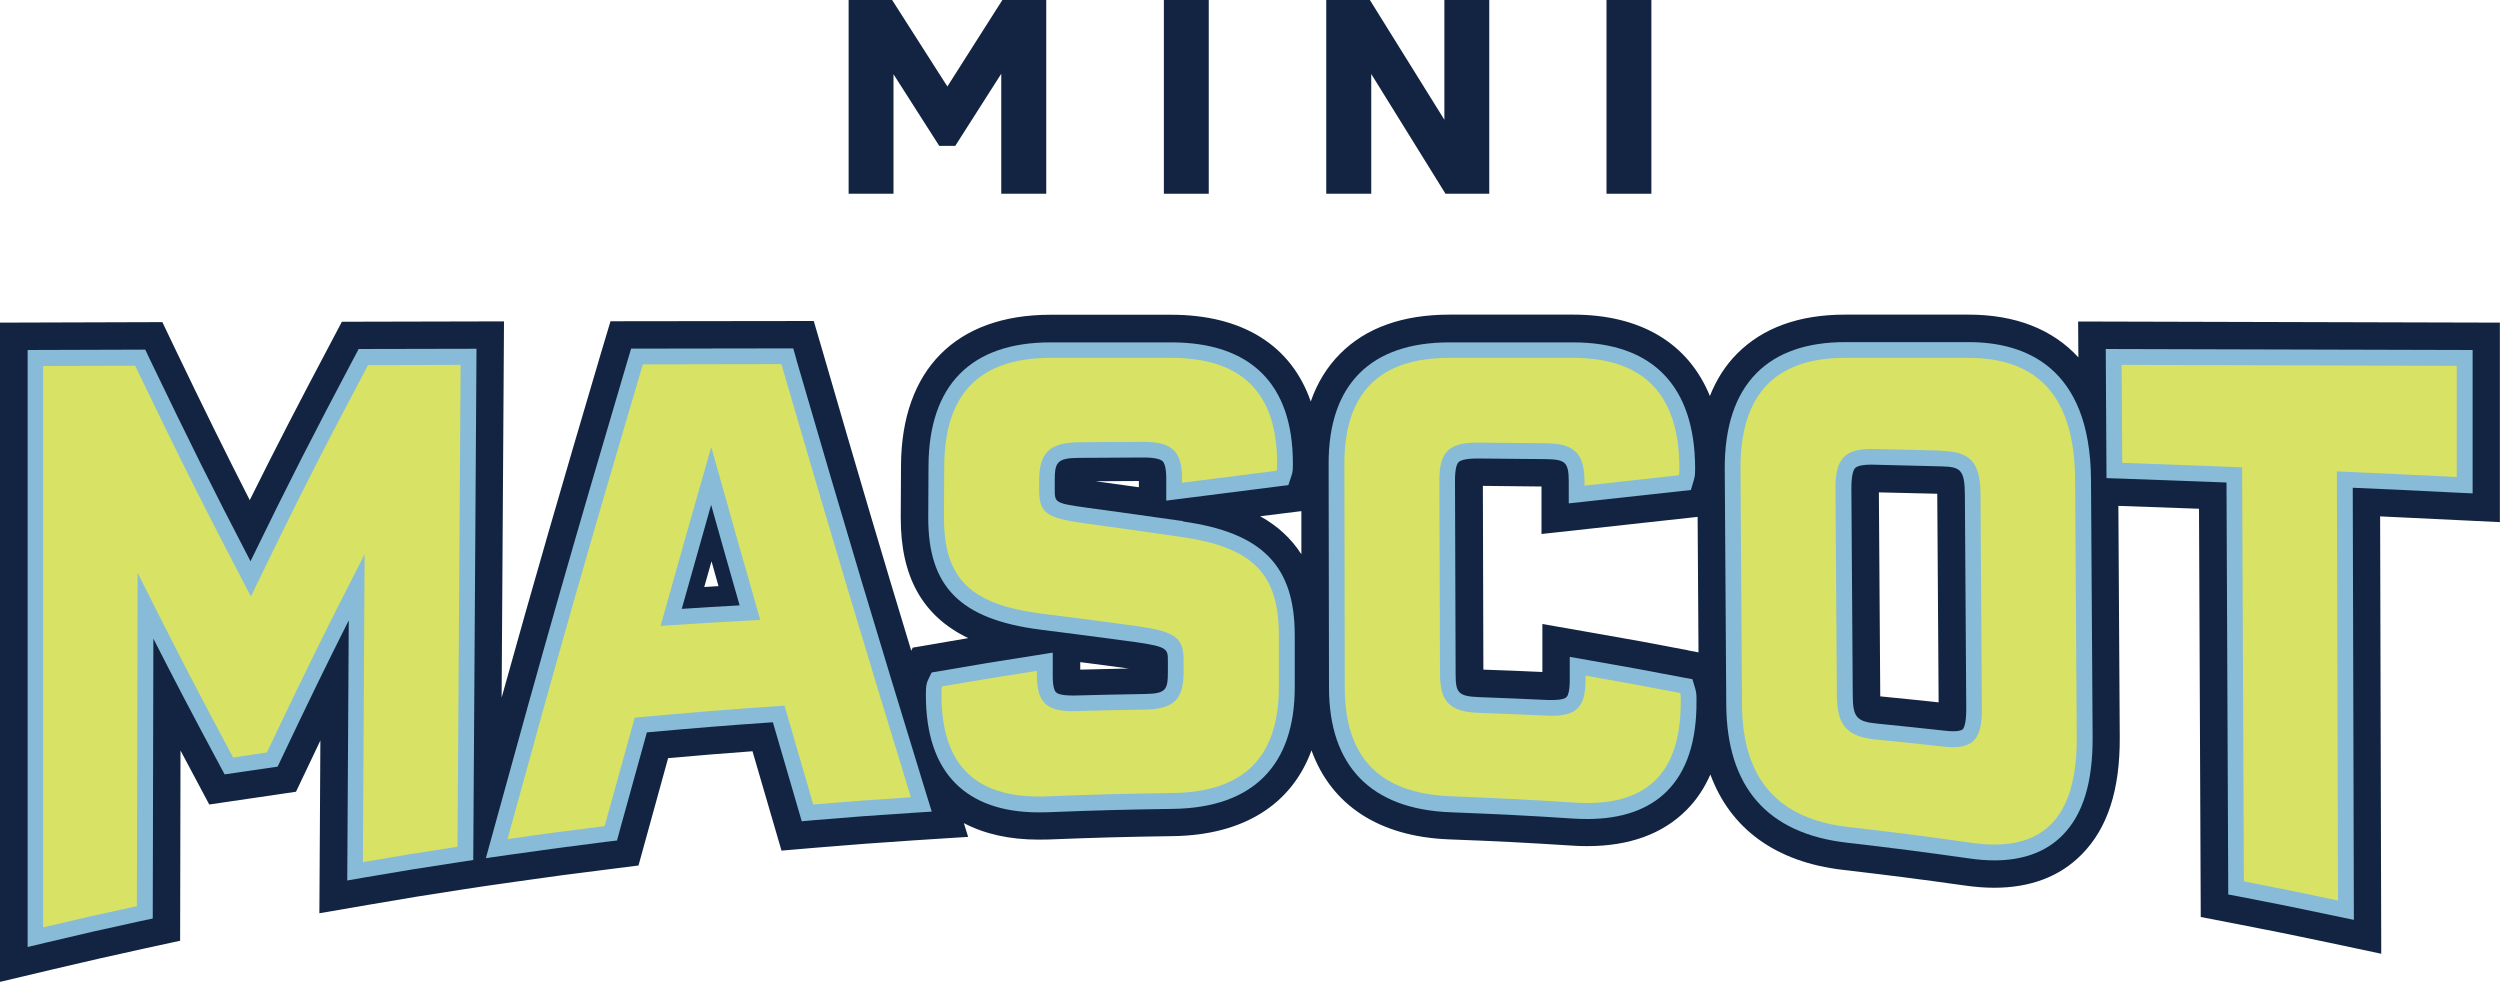
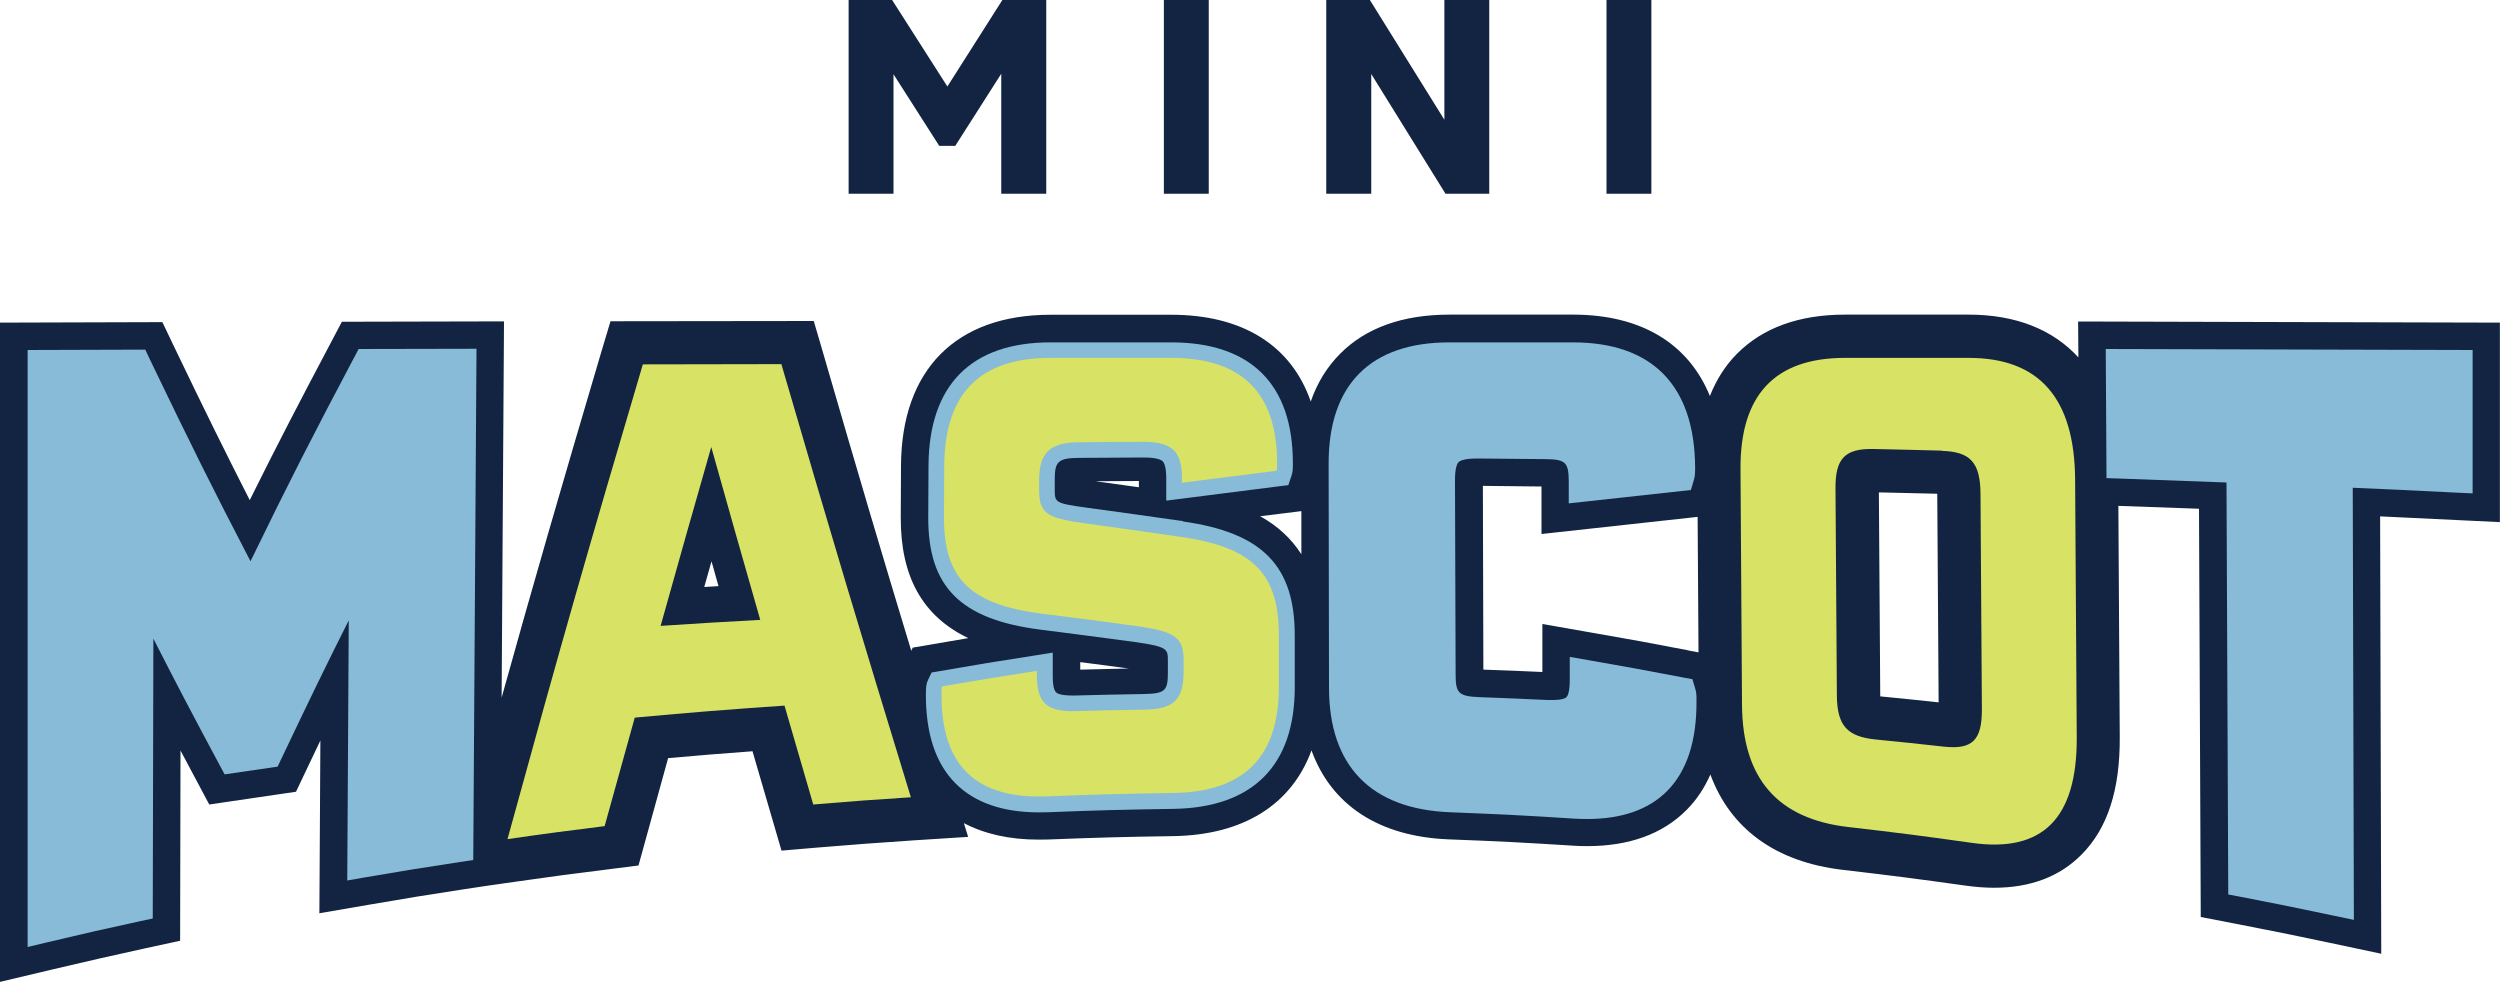
<svg xmlns="http://www.w3.org/2000/svg" viewBox="0 0 200 78.55" id="a">
  <path style="fill:#122441;" d="M86.42,53.58v-.61c1.24.16,2.45.32,3.88.51-1.23.03-2.37.05-3.88.09M56.92,44.9c.19.67.35,1.23.56,1.99-.42.02-.74.04-1.14.07.22-.79.39-1.37.58-2.05M91.11,38.48v.5c-1.14-.16-2.28-.32-3.47-.48l3.47-.02ZM155.09,56.19c-1.7-.18-2.77-.3-4.67-.48,0-.03-.11-16.32-.11-16.32l4.67.11s.11,16.69.11,16.69M135.08,52.03c-3.05-.59-4.58-.87-7.64-1.4l-4.05-.71v3.84c-1.78-.08-2.85-.13-4.72-.19l-.04-14.7,4.69.05v3.8s12.49-1.37,12.49-1.37l.07,10.84-.8-.15ZM100.81,41.3c.39-.05,2.29-.28,3.3-.41v3.45c-.8-1.24-1.88-2.26-3.3-3.04M200,25.81l-33.75-.09.02,2.87c-2.04-2.23-5.01-3.42-8.78-3.42h-9.89c-3.67,0-6.57,1.05-8.63,3.12-.94.94-1.66,2.08-2.18,3.39-1.71-4.19-5.49-6.51-10.94-6.51h-9.89c-3.74,0-6.68,1.05-8.74,3.12-1.05,1.05-1.84,2.33-2.36,3.83-1.55-4.47-5.43-6.94-11.16-6.94h-9.66c-7.57,0-11.92,4.4-11.96,12.07l-.02,4.12c-.02,4.74,1.72,7.91,5.4,9.68-.8.13-4.44.76-4.44.76l-.12.25c-2.28-7.51-4.17-13.88-7.07-23.89l-.73-2.49-16.26.02-.74,2.47c-3.28,11.09-5.32,18.12-7.97,27.64l.19-30.1-12.97.03-.97,1.84c-2.53,4.78-4.22,8.04-6.4,12.43-1.91-3.75-3.56-7.08-6.05-12.27l-.94-1.97-12.99.04v52.74l4.26-1.01c2.97-.7,4.46-1.04,7.43-1.69l2.72-.59.03-15.22c.36.68,2.3,4.32,2.3,4.32l6.94-1.02s1.59-3.34,1.95-4.1l-.08,13.82,4.07-.7c3-.52,4.5-.76,7.5-1.22l1.79-.27,2.17-.31c3.08-.44,4.63-.65,7.71-1.03l2.29-.29s1.79-6.49,2.37-8.59c2.45-.22,4.32-.37,6.75-.55.79,2.7,2.32,7.95,2.32,7.95l2.81-.24c3.1-.26,4.65-.37,7.75-.58l4.37-.28-.34-1.1c1.66.87,3.65,1.32,5.98,1.32.25,0,.51,0,.77-.01,4.08-.16,6.04-.21,10.01-.27,5.62-.09,9.46-2.53,11.05-6.86,1.58,4.37,5.39,6.9,10.99,7.12,3.99.15,5.92.25,9.87.5.41.03.81.04,1.2.04,3.36,0,6.03-.97,7.94-2.89.8-.8,1.43-1.75,1.91-2.84,1.6,4.34,5.23,7.01,10.61,7.63,3.94.46,5.87.71,9.81,1.26.79.11,1.55.17,2.28.17,2.9,0,5.25-.89,6.99-2.65,2.09-2.1,3.09-5.19,3.06-9.43l-.11-18.47c2.34.08,5.3.19,6.45.23l.14,32.66,2.79.54c2.99.58,4.49.88,7.46,1.51l4.19.89-.09-34.99c1.87.09,9.58.46,9.58.46v-15.98Z" />
  <path style="fill:#88bbd7;" d="M28.33,28.6c-3.3,6.24-5.14,9.82-8.29,16.3-3.03-5.82-4.82-9.43-8.08-16.21l-.34-.72-9.41.03v47.76l1.55-.37c2.98-.71,4.48-1.05,7.47-1.7l.99-.21.05-22.39c1.68,3.3,3.07,5.96,5.28,10.08l.42.78,4.24-.62.29-.61c2.18-4.59,3.58-7.48,5.4-11.09l-.12,20.81,1.48-.26c3.01-.52,4.52-.76,7.54-1.22l1.06-.16.26-40.9-9.43.02-.35.67Z" />
-   <path style="fill:#88bbd7;" d="M56.89,40.39c.76,2.71,1.4,4.96,2.28,8.04-1.69.09-2.98.17-4.63.28.9-3.21,1.56-5.54,2.35-8.32M63.72,28.78l-.26-.91-12.97.02-.27.9c-4.34,14.68-6.51,22.23-10.84,38.01l-.51,1.85,1.9-.27c3.1-.44,4.65-.65,7.75-1.04l.84-.1.22-.81c.88-3.2,1.36-4.93,2.17-7.84,3.89-.35,6.18-.54,10.08-.81.74,2.56,2.31,7.92,2.31,7.92l1.02-.09c3.11-.26,4.67-.38,7.79-.58l1.59-.1-.47-1.52c-4.11-13.39-6.18-20.28-10.36-34.64" />
  <path style="fill:#88bbd7;" d="M94.64,41.69c-3.06-.44-4.6-.65-7.66-1.07-2.6-.36-2.6-.41-2.6-1.48v-.72c0-1.44.19-1.78,1.94-1.79l5.19-.03c1.04,0,1.38.19,1.5.3.13.13.29.47.29,1.38v1.77l1.42-.18c3.02-.39,4.53-.58,7.55-.96l.8-.1.25-.76c.11-.33.11-.53.11-1,0-6.32-3.37-9.66-9.73-9.66h-9.66c-6.36,0-9.73,3.42-9.76,9.88l-.02,4.12c-.02,5.56,2.57,8.16,8.96,8.98,3.06.39,4.59.59,7.64,1,2.57.37,2.57.55,2.57,1.52v.85c0,1.46-.15,1.75-1.86,1.78-2.22.04-3.34.06-5.56.12h-.23c-.91,0-1.2-.16-1.3-.26-.1-.1-.27-.41-.26-1.36v-1.81l-1.45.23c-3.04.47-4.56.72-7.6,1.25l-.64.11-.28.58c-.17.36-.17.59-.18,1.17-.01,3.13.78,5.53,2.37,7.12,1.53,1.54,3.78,2.32,6.68,2.32.22,0,.45,0,.69-.01,4.07-.16,6.04-.21,10.06-.27,6.36-.1,9.72-3.47,9.71-9.75v-4.13c0-5.57-2.59-8.21-8.93-9.11" />
  <path style="fill:#88bbd7;" d="M135.41,54.34l-.75-.14c-3.04-.58-4.56-.86-7.6-1.39l-1.48-.26v1.85c0,1-.18,1.29-.26,1.37-.09.09-.35.23-1.15.23-.11,0-.23,0-.36,0-2.19-.1-3.28-.15-5.47-.23-1.72-.06-1.89-.38-1.89-1.86l-.05-15.51c0-1,.18-1.33.29-1.43.11-.11.44-.29,1.52-.29,0,0,5.43.05,5.43.05,1.61.02,1.85.25,1.86,1.79v1.75s9.77-1.07,9.77-1.07l.24-.8c.1-.33.1-.59.1-1.01-.04-6.54-3.42-10-9.77-10h-9.89c-3.13,0-5.55.83-7.19,2.47-1.65,1.65-2.48,4.09-2.47,7.26l.03,17.89c0,6.27,3.36,9.72,9.69,9.97,3.99.16,5.94.25,9.92.51.36.02.72.03,1.06.03,2.75,0,4.9-.75,6.38-2.24,1.58-1.59,2.37-4.01,2.35-7.2,0-.4,0-.67-.1-.99l-.22-.73Z" />
-   <path style="fill:#88bbd7;" d="M155.63,58.46c-2.18-.24-3.26-.35-5.44-.57-1.66-.16-1.96-.5-1.97-2.27l-.11-16.57c0-1.13.19-1.5.31-1.61.18-.18.62-.27,1.28-.27l5.61.14c1.51.04,1.86.24,1.88,2.25l.11,17.16c0,1.23-.21,1.55-.28,1.62-.1.1-.38.16-.76.16-.19,0-.4-.01-.62-.04M157.49,27.37h-9.89c-3.06,0-5.44.83-7.07,2.47-1.71,1.72-2.57,4.31-2.55,7.7l.12,18.82c.04,6.59,3.27,10.31,9.61,11.05,3.96.46,5.9.71,9.87,1.27.69.1,1.35.15,1.97.15,2.29,0,4.12-.67,5.44-2,1.65-1.66,2.44-4.24,2.42-7.87l-.13-20.59c-.06-9.09-5.35-11-9.78-11" />
  <path style="fill:#88bbd7;" d="M168.46,27.93l.06,10.32,1.21.04c3.41.12,5.31.19,8.39.31l.14,32.96,1.02.19c3.01.58,4.51.89,7.5,1.52l1.53.32-.09-34.57c3.01.13,4.9.22,8.27.39l1.32.06v-11.47l-29.34-.08Z" />
-   <path style="fill:#d8e264;" d="M36.85,29.18c-.1,15.42-.15,23.13-.25,38.56-3.03.46-4.54.71-7.57,1.23.06-9.85.08-14.78.14-24.63-3.14,6.13-4.7,9.29-7.82,15.86-1.08.16-1.62.23-2.7.4-3.05-5.7-4.57-8.64-7.64-14.77-.02,10.66-.03,15.99-.06,26.66-3,.65-4.5.99-7.5,1.7,0-17.97,0-26.95,0-44.91,2.94,0,4.41-.01,7.36-.02,3.72,7.72,5.57,11.4,9.26,18.46,3.73-7.72,5.61-11.41,9.37-18.51,2.96,0,4.44-.01,7.4-.02" />
  <path style="fill:#d8e264;" d="M60.82,49.59c-1.57-5.47-2.35-8.24-3.92-13.83-1.62,5.66-2.43,8.52-4.05,14.31,3.19-.21,4.78-.31,7.97-.48M51.43,29.15c4.43,0,6.65-.01,11.08-.02,4.13,14.18,6.2,21.06,10.36,34.65-3.13.2-4.69.32-7.81.58-.92-3.15-1.38-4.73-2.3-7.91-4.8.33-7.19.52-11.98.96-.96,3.44-1.44,5.18-2.41,8.68-3.11.39-4.67.59-7.77,1.04,4.33-15.79,6.5-23.34,10.83-37.99" />
  <path style="fill:#d8e264;" d="M75.32,55.54c0-.48,0-.53.05-.63,3.03-.52,4.55-.77,7.58-1.24,0,.13,0,.2,0,.34,0,2.21.78,2.94,3.09,2.88,2.22-.06,3.33-.09,5.55-.12,2.31-.04,3.1-.8,3.1-3.04,0-.34,0-.51,0-.86,0-1.85-.64-2.33-3.65-2.77-3.07-.42-4.6-.62-7.66-1-5.72-.73-7.88-2.77-7.86-7.72,0-1.65.01-2.47.02-4.12.03-5.77,2.84-8.63,8.5-8.63h9.66c5.66,0,8.46,2.8,8.47,8.41,0,.43,0,.47-.05.62-3.02.38-4.53.57-7.56.96v-.33c0-2.19-.78-2.94-3.08-2.94-2.06,0-3.1.01-5.16.03-2.35.02-3.18.84-3.19,3.04,0,.29,0,.43,0,.72,0,1.92.54,2.29,3.68,2.73,3.06.42,4.59.64,7.65,1.08,5.77.82,7.84,2.93,7.85,7.87,0,1.65,0,2.48,0,4.13,0,5.65-2.82,8.41-8.47,8.49-4.04.06-6.06.11-10.09.27-5.65.22-8.45-2.44-8.43-8.16" />
-   <path style="fill:#d8e264;" d="M107.58,54.99c-.01-7.15-.02-10.73-.03-17.89,0-5.66,2.79-8.47,8.4-8.47h9.89c5.66,0,8.48,2.92,8.51,8.75,0,.35,0,.49-.04.64-3.02.33-4.53.49-7.55.83,0-.14,0-.2,0-.34-.01-2.24-.8-3.03-3.1-3.05-2.17-.02-3.26-.03-5.43-.05-2.3-.02-3.08.74-3.08,2.99.02,6.2.03,9.3.05,15.51,0,2.25.79,3.03,3.11,3.12,2.18.08,3.27.12,5.45.22,2.31.11,3.09-.62,3.08-2.86,0-.14,0-.2,0-.34,3.03.53,4.55.81,7.57,1.39.05.15.05.3.05.64.03,5.84-2.77,8.49-8.45,8.13-3.98-.25-5.97-.35-9.95-.51-5.65-.22-8.48-3.05-8.48-8.71" />
  <path style="fill:#d8e264;" d="M155.33,36.05c-2.17-.06-3.26-.08-5.43-.13-2.3-.05-3.08.75-3.06,3.15.04,6.63.07,9.94.11,16.57.02,2.4.81,3.29,3.11,3.52,2.17.21,3.26.33,5.43.57,2.3.25,3.07-.5,3.06-3-.05-6.89-.07-10.34-.11-17.23-.02-2.5-.81-3.37-3.1-3.43M166.01,38.38c.05,8.24.08,12.35.13,20.59.04,6.52-2.74,9.26-8.39,8.46-3.95-.56-5.93-.81-9.9-1.27-5.62-.65-8.46-3.85-8.49-9.8-.05-7.53-.07-11.29-.12-18.82-.04-5.95,2.75-8.91,8.36-8.91h9.89c5.66,0,8.48,3.23,8.52,9.75" />
-   <path style="fill:#d8e264;" d="M179.38,37.39c-3.84-.15-5.76-.23-9.6-.36-.02-3.14-.03-4.7-.05-7.84,10.73.03,16.09.04,26.81.08v8.89c-3.83-.19-5.75-.28-9.59-.45.04,13.73.05,20.6.09,34.33-3.01-.64-4.51-.94-7.53-1.53-.06-13.25-.08-19.88-.14-33.13" />
  <polygon style="fill:#122441;" points="83.7 0 83.7 15.5 80.1 15.5 80.1 5.9 76.42 11.67 75.14 11.67 71.48 5.94 71.48 15.5 67.89 15.5 67.89 0 71.37 0 75.79 6.92 80.19 0 83.7 0" />
  <rect style="fill:#122441;" height="15.5" width="3.59" x="93.11" />
  <polygon style="fill:#122441;" points="106.1 0 109.59 0 115.55 9.58 115.55 0 119.14 0 119.14 15.5 115.64 15.5 109.7 5.92 109.7 15.5 106.1 15.5 106.1 0" />
  <rect style="fill:#122441;" height="15.5" width="3.59" x="128.52" />
</svg>